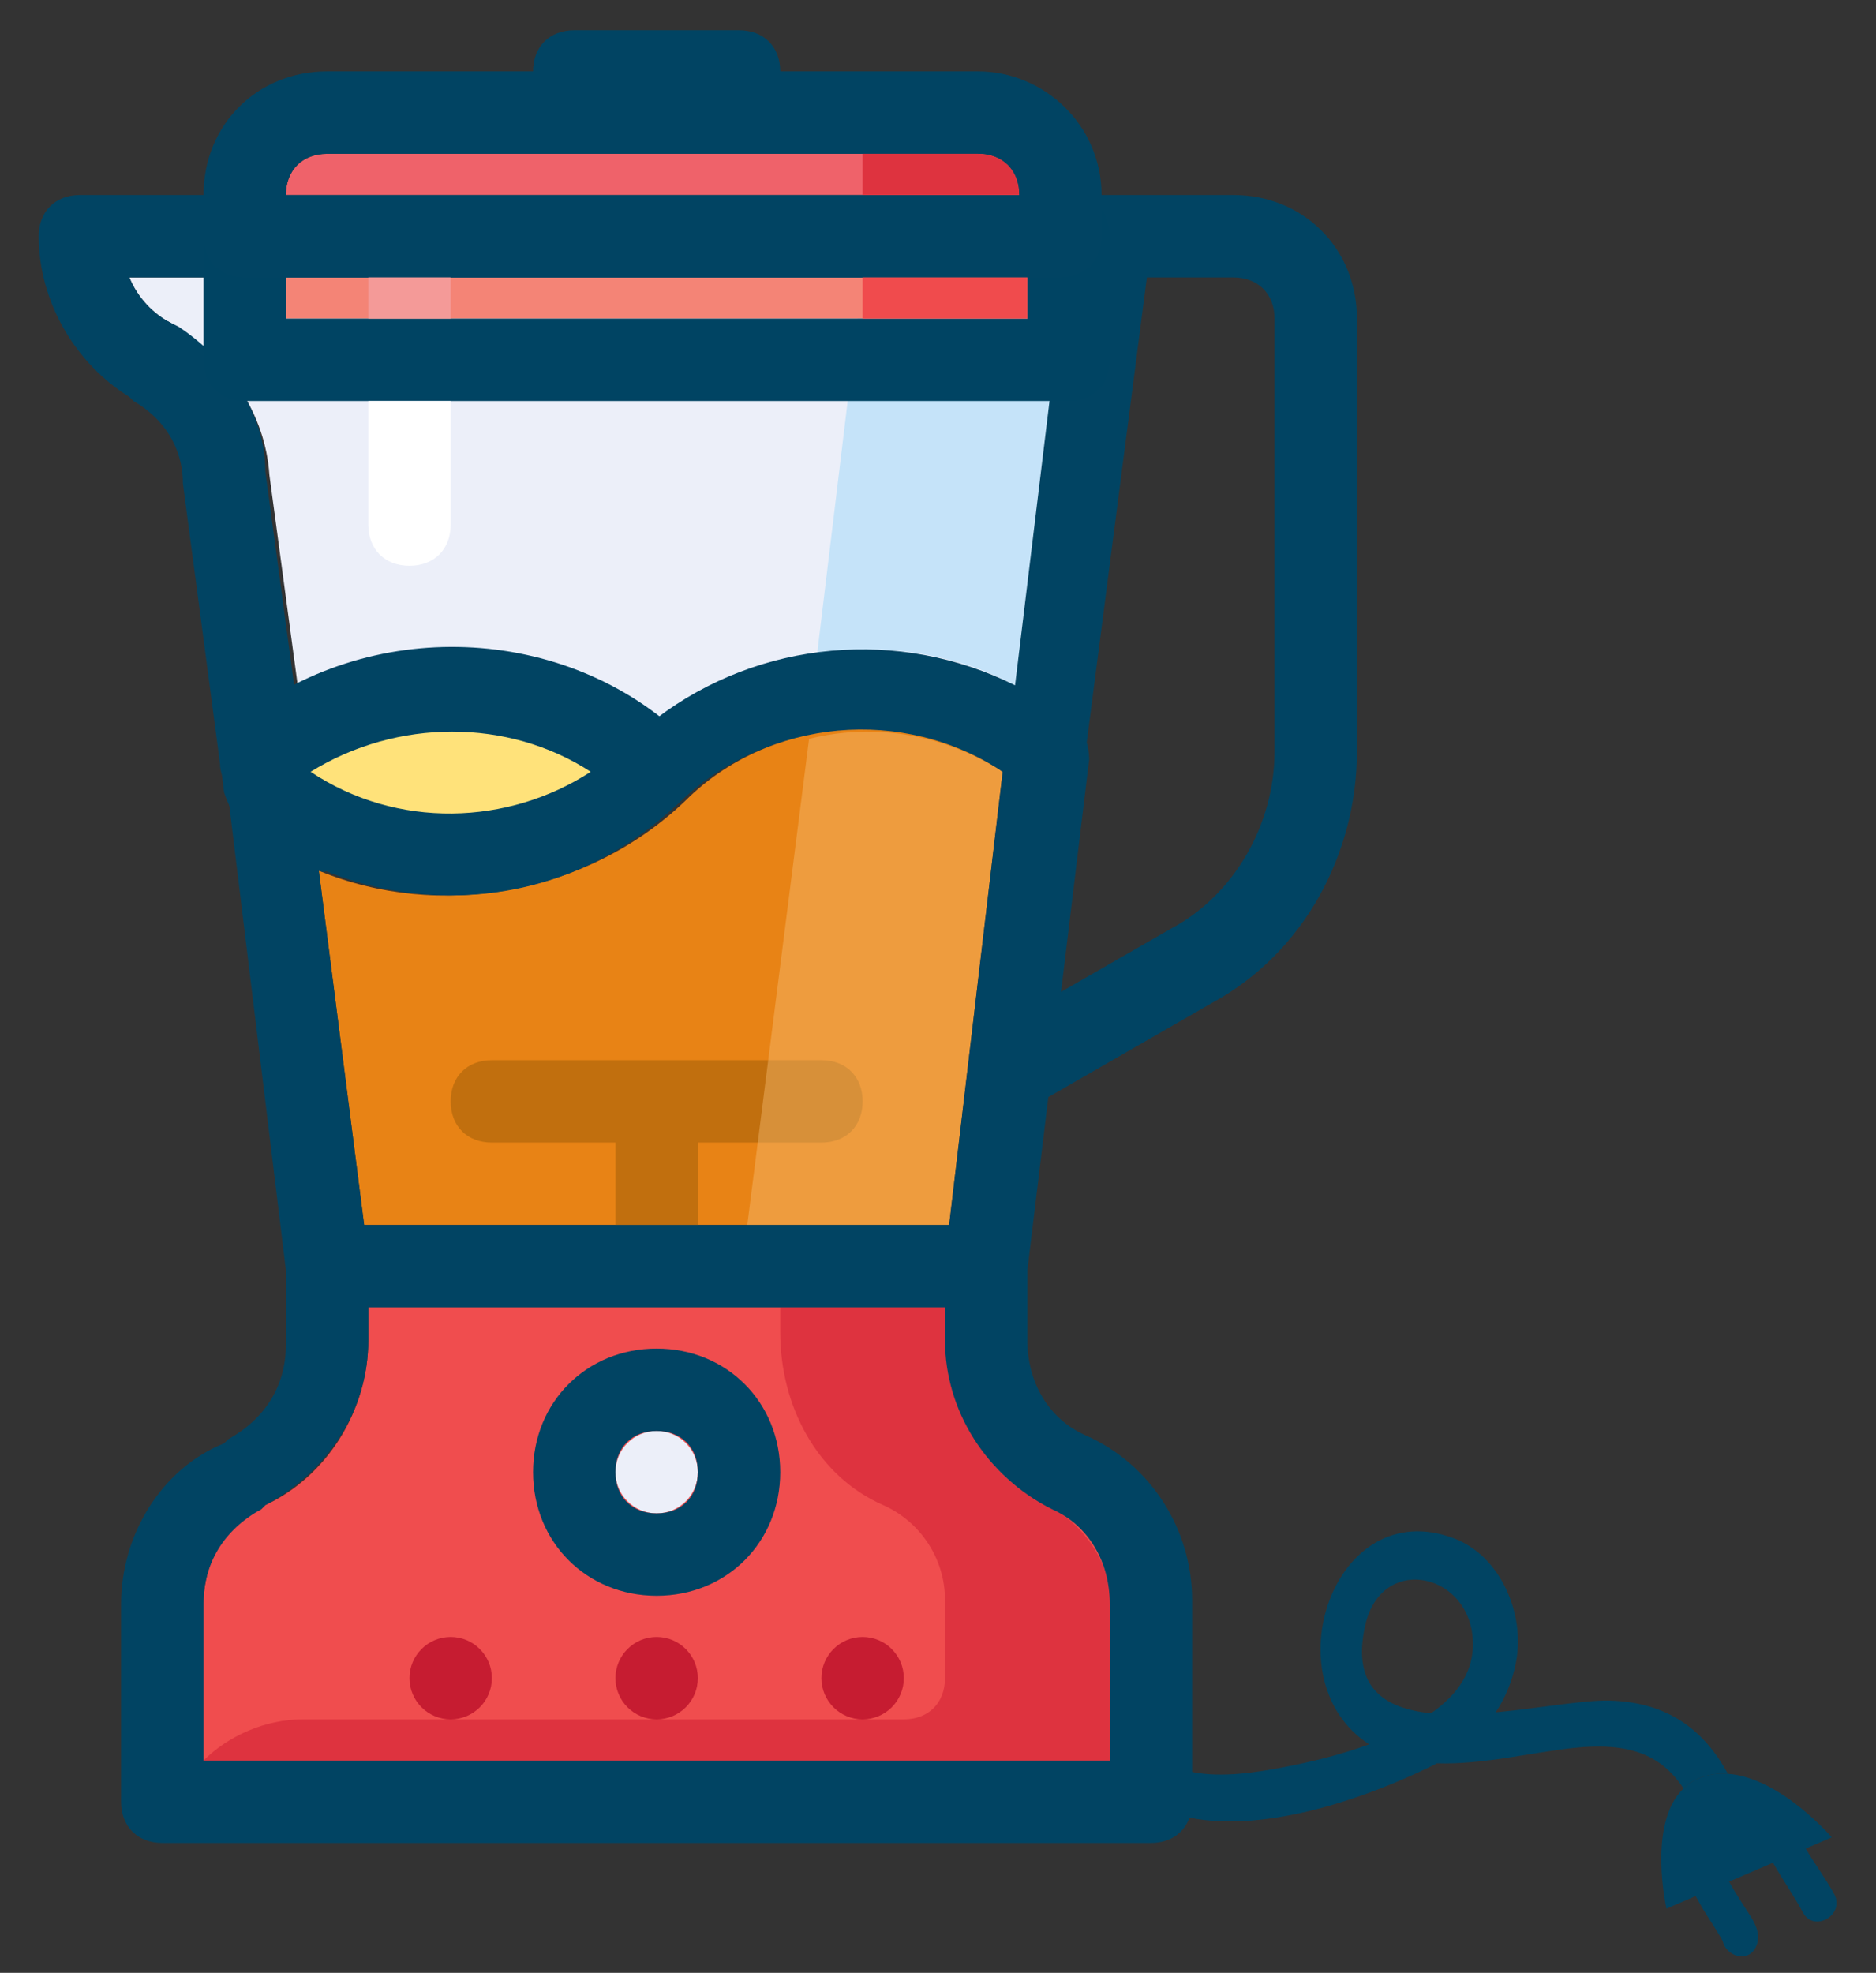
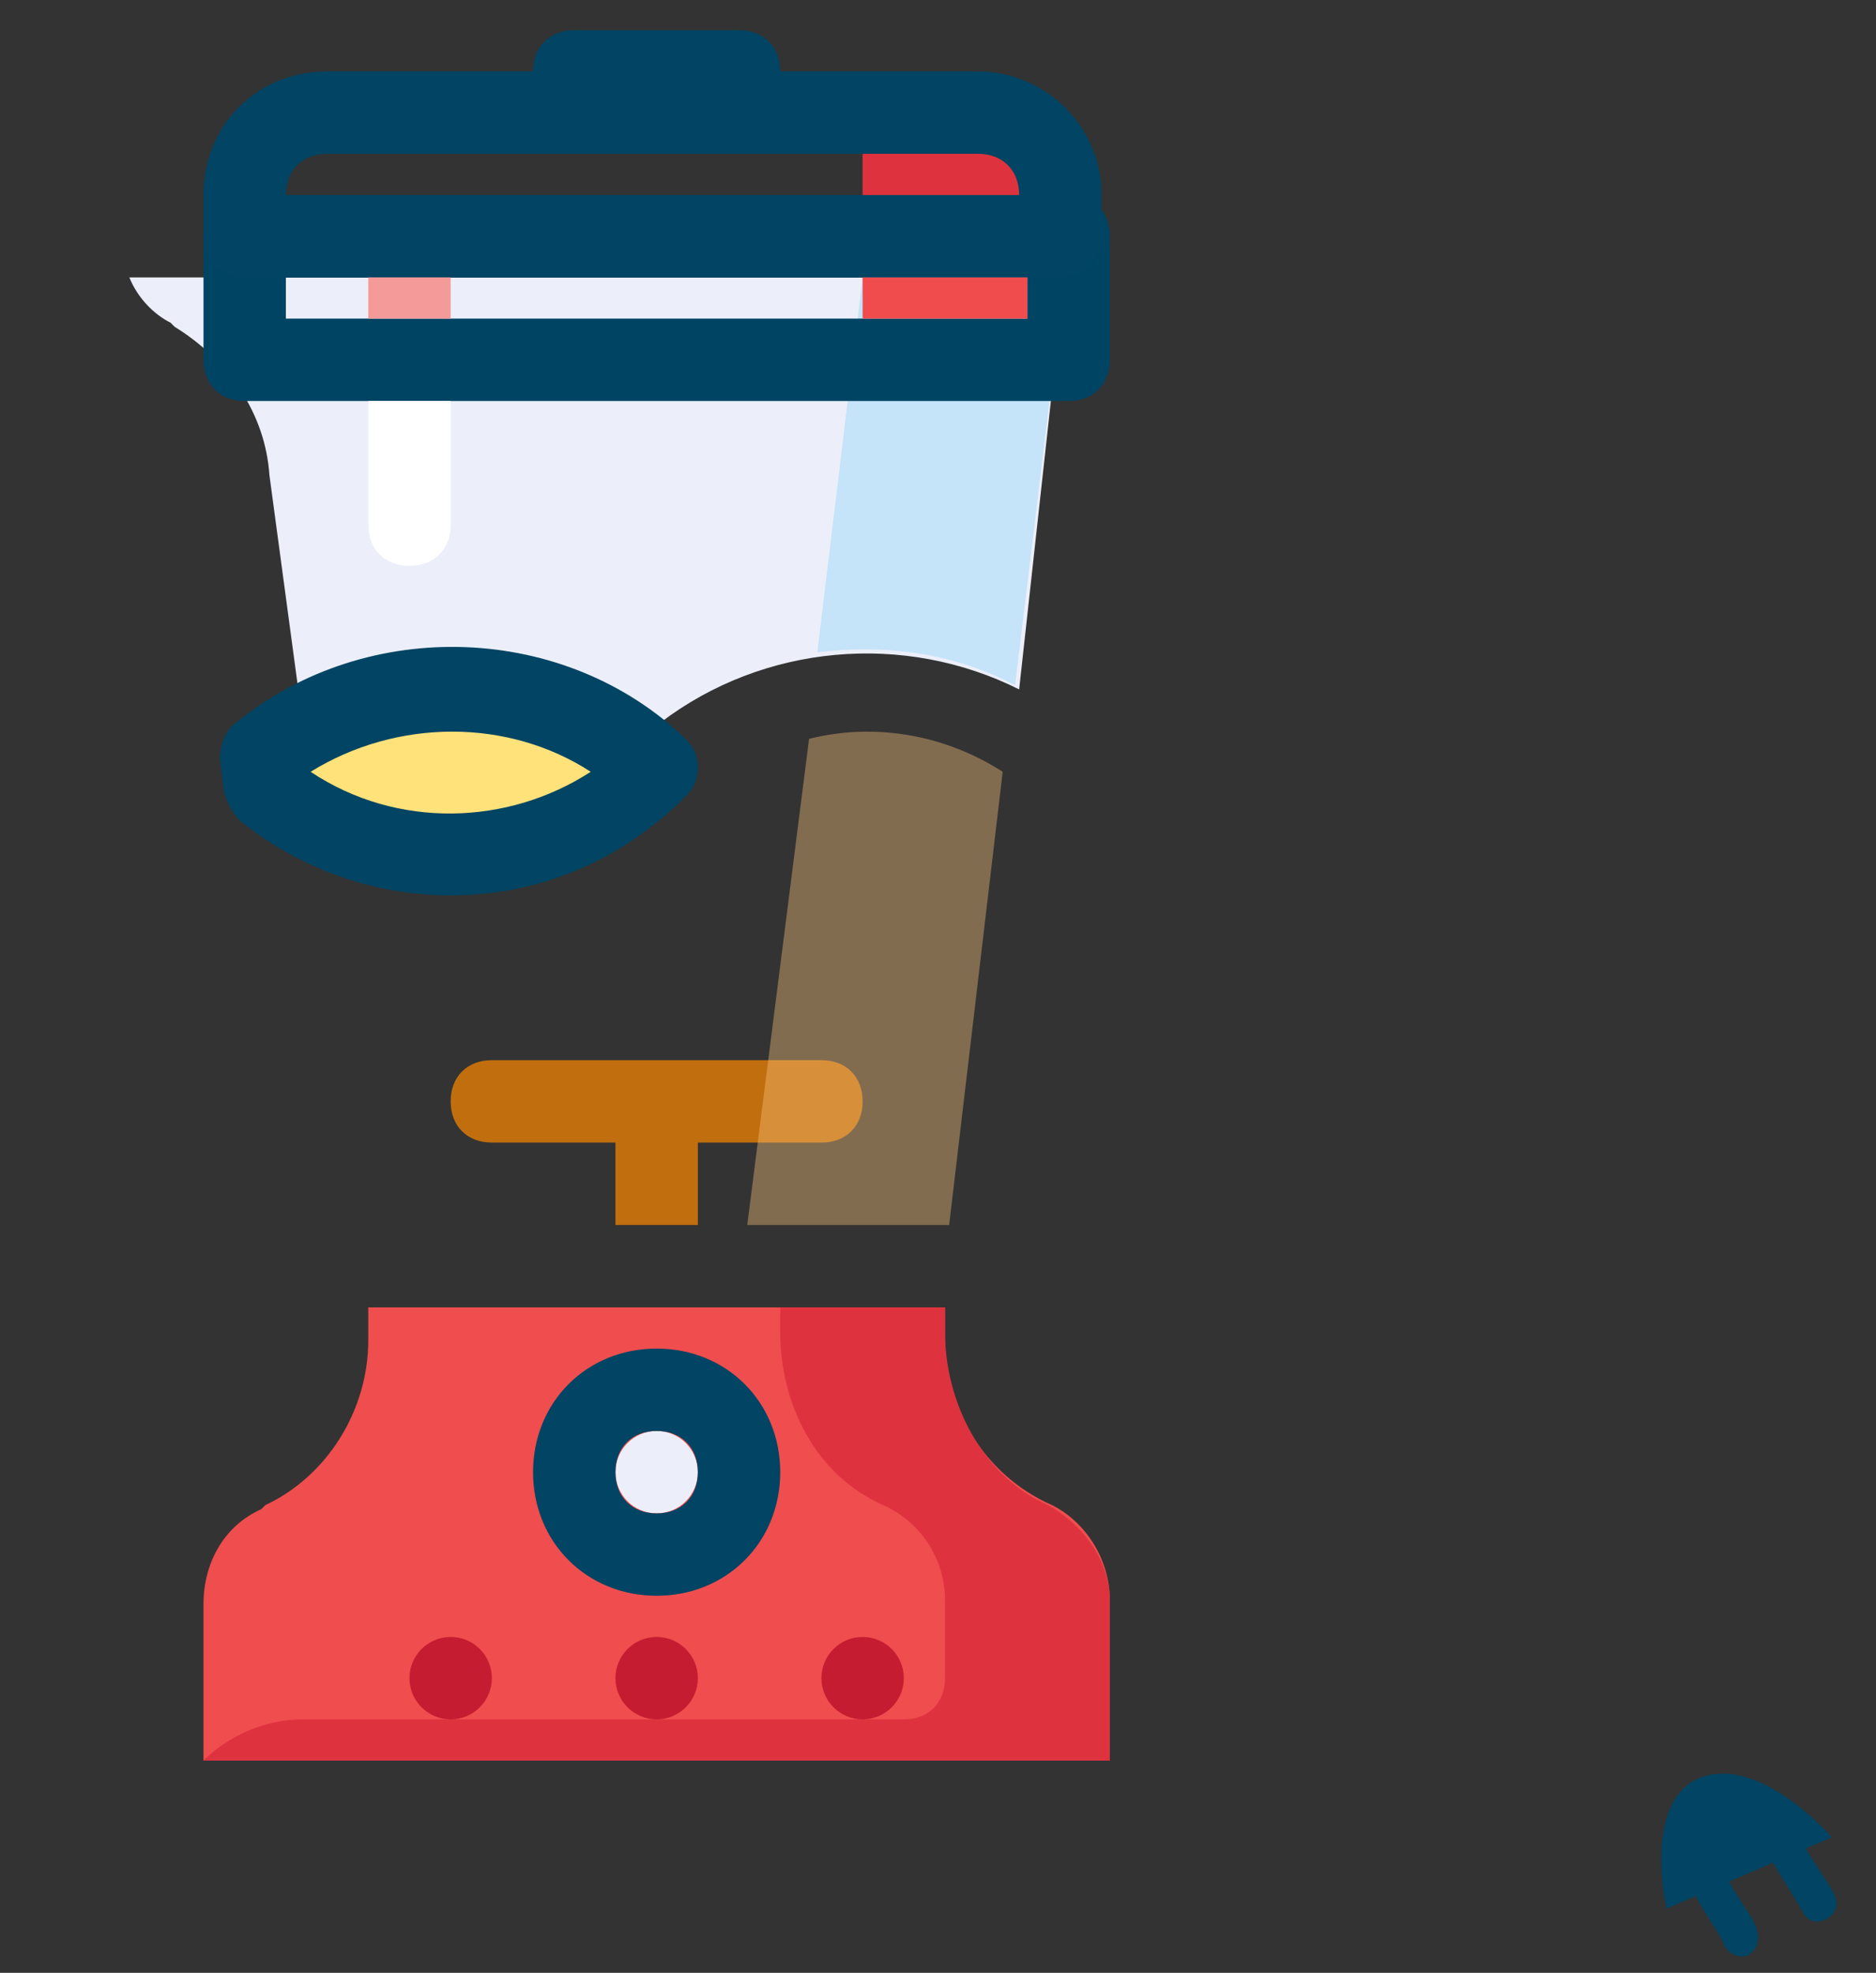
<svg xmlns="http://www.w3.org/2000/svg" version="1.1" id="blender" x="0px" y="0px" width="207px" height="217.667px" viewBox="0 0 207 217.667" enable-background="new 0 0 207 217.667" xml:space="preserve">
  <rect x="0" y="0" width="207" height="217.667" fill="#333333" stroke="none" />
  <g id="blender_group">
    <path fill="#ECEFF9" d="M29.728,52.423l3.183,23.638c5.454-2.724,11.364-4.093,17.272-4.093c8.181,0,16.364,2.728,22.728,7.728   c11.366-8.631,26.818-10.001,39.543-3.635l5.003-45.455H14.273c0.908,2.273,2.728,4.095,4.546,4.999l0.455,0.455   C25.182,39.697,29.272,45.605,29.728,52.423" />
    <path fill="#C5E3F9" d="M112.001,75.608l5.455-45H95.182l-4.998,41.36C97.455,71.063,105.183,71.968,112.001,75.608" />
-     <path fill="#014463" d="M136.091,21.518h-13.636H8.818c-2.726,0-4.546,1.818-4.546,4.545c0,7.269,4.093,14.087,10.001,17.727   l0.455,0.455c3.181,1.818,5.453,4.996,5.453,9.091l4.093,30.904c0,1.822,1.363,3.187,2.726,3.638   c1.365,0.457,3.183,0.457,4.545-0.906c10.911-9.091,27.273-8.186,37.274,1.363c0.91,0.91,1.817,1.365,3.183,1.365   c1.362,0,2.272-0.455,3.18-1.365c9.999-9.548,26.365-10.454,37.271-1.822c1.367,0.915,3.184,1.365,4.546,0.459   c1.367-0.459,2.729-1.818,2.729-3.64l6.818-52.723h9.544c2.729,0,4.546,1.818,4.546,4.545v47.728   c0,8.176-4.546,15.909-11.364,19.54l-18.182,10.456c-2.272,1.367-2.726,4.093-1.815,6.365c0.905,1.362,2.272,2.272,4.088,2.272   c0.91,0,1.363,0,2.273-0.453l18.182-10.457c10.001-5.451,15.909-16.36,15.909-27.724V35.154   C149.728,27.421,143.819,21.518,136.091,21.518 M112.001,75.608c-12.727-6.363-28.183-5.005-39.546,3.636   c-6.363-5.003-14.544-7.726-22.727-7.726c-5.908,0-11.816,1.358-17.272,4.09l-3.183-23.637c0-6.368-4.09-12.271-9.543-15.909   l-0.91-0.457c-1.818-0.906-3.636-2.723-4.546-4.996h103.183L112.001,75.608z" />
-     <path fill="#E88315" d="M35.181,96.063l5.001,39.089h64.544l5.908-49.998c-10.906-7.273-25.905-5.91-34.999,3.181   C64.727,98.791,48.362,101.514,35.181,96.063" />
-     <rect x="31.545" y="30.606" fill="#F48476" width="81.818" height="4.546" />
    <path fill="#004463" d="M117.909,44.243H27c-2.728,0-4.545-1.818-4.545-4.545V26.061c0-2.728,1.818-4.546,4.545-4.546h90.909   c2.726,0,4.546,1.818,4.546,4.546v13.636C122.455,42.425,120.635,44.243,117.909,44.243 M31.545,35.152h81.818v-4.546H31.545   V35.152z" />
    <path fill="#F04D4E" d="M40.636,144.243v3.636c0,7.728-4.545,14.999-11.364,18.182l-0.455,0.457   c-4.09,1.815-6.363,5.908-6.363,10.453v17.272h100v-17.729c0-4.545-2.727-8.633-6.366-10.453   c-7.271-3.183-11.816-10.454-11.816-18.182v-3.636H40.636z" />
    <path fill="#C61C31" d="M49.728,180.606c2.508,0,4.545,2.033,4.545,4.546c0,2.512-2.037,4.545-4.545,4.545   c-2.508,0-4.546-2.033-4.546-4.545C45.182,182.639,47.219,180.606,49.728,180.606" />
    <path fill="#C61C31" d="M72.455,180.606c2.508,0,4.545,2.033,4.545,4.546c0,2.512-2.038,4.545-4.545,4.545   c-2.508,0-4.545-2.033-4.545-4.545C67.909,182.639,69.946,180.606,72.455,180.606" />
    <path fill="#C61C31" d="M95.182,180.606c2.508,0,4.546,2.033,4.546,4.546c0,2.512-2.038,4.545-4.546,4.545   s-4.545-2.033-4.545-4.545C90.637,182.639,92.674,180.606,95.182,180.606" />
-     <path fill="#EF626A" d="M112.453,21.515c0-2.728-1.819-4.545-4.545-4.545H36.091c-2.728,0-4.545,1.818-4.545,4.545H112.453z" />
    <path fill="#ECEFF9" d="M72.455,157.878c2.508,0,4.545,2.033,4.545,4.546s-2.038,4.546-4.545,4.546   c-2.508,0-4.545-2.033-4.545-4.546S69.946,157.878,72.455,157.878" />
    <path fill="#014463" d="M72.455,176.061c-7.728,0-13.636-5.908-13.636-13.637c0-7.728,5.908-13.636,13.636-13.636   s13.636,5.908,13.636,13.636C86.091,170.153,80.183,176.061,72.455,176.061 M72.455,157.878c-2.728,0-4.545,1.82-4.545,4.546   s1.817,4.546,4.545,4.546c2.728,0,4.545-1.82,4.545-4.546S75.182,157.878,72.455,157.878" />
    <path fill="#014463" d="M107.908,7.879H86.091c0-2.728-1.819-4.545-4.546-4.545H63.364c-2.728,0-4.545,1.818-4.545,4.545H36.091   c-7.728,0-13.636,5.908-13.636,13.636v4.546c0,2.728,1.818,4.545,4.545,4.545h89.999c2.729,0,4.546-1.817,4.546-4.545v-4.546   C121.545,13.787,115.184,7.879,107.908,7.879 M31.545,21.515c0-2.728,1.818-4.545,4.545-4.545h71.817   c2.73,0,4.545,1.818,4.545,4.545H31.545z" />
    <path fill="#C16F0E" d="M90.637,116.97H54.272c-2.728,0-4.545,1.819-4.545,4.545s1.817,4.546,4.545,4.546h13.637v9.091H77v-9.091   h13.637c2.725,0,4.545-1.82,4.545-4.546S93.361,116.97,90.637,116.97" />
    <rect x="95.182" y="30.606" fill="#F04B4D" width="18.182" height="4.546" />
    <path fill="#DE333F" d="M95.182,21.515h17.271c0-2.728-1.814-4.545-4.545-4.545H95.182V21.515z" />
    <rect x="40.636" y="30.606" fill="#F49A98" width="9.091" height="4.546" />
    <path fill="#FFFFFF" d="M45.182,62.424L45.182,62.424c-2.728,0-4.545-1.817-4.545-4.545V44.243h9.091v13.636   C49.728,60.607,47.91,62.424,45.182,62.424" />
    <path fill="#FFE27A" d="M72.455,85.152c-11.819,11.363-30.456,12.273-43.182,2.272l-0.455-3.635   C41.546,72.878,60.636,73.788,72.455,85.152" />
    <path fill="#014463" d="M49.728,98.788c-8.181,0-16.364-2.728-23.183-8.181c-0.908-0.91-1.363-1.82-1.817-3.183l-0.455-3.635   c0-1.365,0.455-3.183,1.82-4.093c14.544-11.816,36.364-10.909,49.545,1.82C76.545,82.424,77,83.334,77,84.697   c0,1.365-0.455,2.272-1.363,3.183C68.364,95.153,59.273,98.788,49.728,98.788 M34.273,85.152c9.546,6.363,21.817,5.908,30.908,0   C56.09,79.244,43.819,79.244,34.273,85.152" />
    <path opacity="0.4" fill="#F7C27C" d="M89.273,81.516l-6.818,53.636h22.275l5.908-50C104.272,81.057,96.545,79.699,89.273,81.516" />
    <path fill="#DE333F" d="M115.637,166.06c-7.271-3.183-11.364-11.363-11.364-19.092v-2.726H86.091v2.726   c0,8.186,4.093,15.909,11.364,19.092c4.092,1.82,6.817,5.908,6.817,10.453v8.639c0,2.726-1.819,4.545-4.545,4.545H33.363   c-4.091,0-8.181,1.82-10.909,4.546h81.818h18.183v-4.546v-13.184C122.455,172.425,119.729,168.333,115.637,166.06" />
-     <path fill="#014463" d="M122.455,194.243h-100V176.97c0-4.545,2.273-8.181,6.363-10.453l0.455-0.457   c6.818-3.636,11.364-10.454,11.364-18.182v-3.636h63.636v3.636c0,7.728,4.546,14.999,11.816,18.639   c4.093,1.815,6.366,5.908,6.366,10.453V194.243z M150.636,179.329c1.739-7.746,10.98-5.938,11.824,1.001   c0.479,3.94-1.704,6.692-4.556,8.699C152.723,188.504,149.103,186.16,150.636,179.329z M177.6,187.624   c-2.899-0.07-7.75,0.85-12.569,1.3c1.1-1.64,1.88-3.52,2.27-5.67c0.96-5.189-1.7-11.57-6.85-13.52   c-13.33-5.051-20.24,15.699-9.38,22.72c-3.061,1.13-6.261,1.91-9.42,2.52c-2.721,0.53-6.811,1.21-10.11,0.53v-18.99   c0-7.72-4.54-15-11.81-18.18c-4.091-1.82-6.37-5.91-6.37-10.46v-7.72l6.819-56.36c0-1.37-0.449-3.19-1.819-4.1   c-5.45-4.54-10.9,3.64-7.721,5.46l-5.909,50H40.18l-5-39.09c3.18,1.36,0.91-9.09-2.72-12.27c-1.37-1.37-3.64-1.37-5-0.46   c-1.82,0.91-2.73,2.73-2.28,4.55l6.37,52.271v8.18c0,4.55-2.28,8.18-6.37,10.46l-0.45,0.45c-6.82,2.729-11.37,10-11.37,17.729   v21.82c0,2.72,1.82,4.54,4.55,4.54H127c2.08,0,3.63-1.07,4.25-2.79c8.66,1.73,19.83-2.33,26.6-5.64c0.24-0.11,0.471-0.23,0.69-0.36   c5.05,0.17,10.68-1.229,15.13-1.7c5.9-0.62,9.59,0.65,12.09,4.48c0.54-0.54,1.2-0.96,1.99-1.24c0.95-0.34,1.93-0.45,2.91-0.38   C188.03,190.883,184.04,187.793,177.6,187.624z" />
  </g>
  <path fill="#014463" d="M202.394,208.991c-0.933-1.734-2.159-3.325-3.144-5.039l2.87-1.238c0,0-5.67-6.6-11.46-7.01  c-0.98-0.07-1.96,0.04-2.91,0.38c-0.79,0.28-1.45,0.7-1.99,1.24c-4.02,3.85-1.88,13.26-1.88,13.26l11.753-5.07  c1.048,1.86,2.287,3.6,3.308,5.497C200.162,213.283,203.615,211.262,202.394,208.991z" />
  <path fill="#014463" d="M187.75,203.333c-2.579,0-2.579,4,0,4S190.329,203.333,187.75,203.333z" />
  <path fill="#014463" d="M192.323,210.136c-0.602-0.945-1.191-1.896-1.726-2.88c-0.238-0.439-0.446-0.882-0.607-1.354  c-0.183-0.537-0.123-0.378-0.062-0.537c0.934-2.408-2.936-3.441-3.857-1.063c-0.719,1.854,0.551,4.059,1.433,5.625  c0.539,0.957,1.144,1.878,1.732,2.805c0.211,0.332,0.417,0.666,0.618,1.004c0.137,0.23,0.199,0.355,0.23,0.417  c0.34,1.608,2.713,2.523,3.642,0.69C194.581,213.159,193.194,211.506,192.323,210.136z" />
</svg>